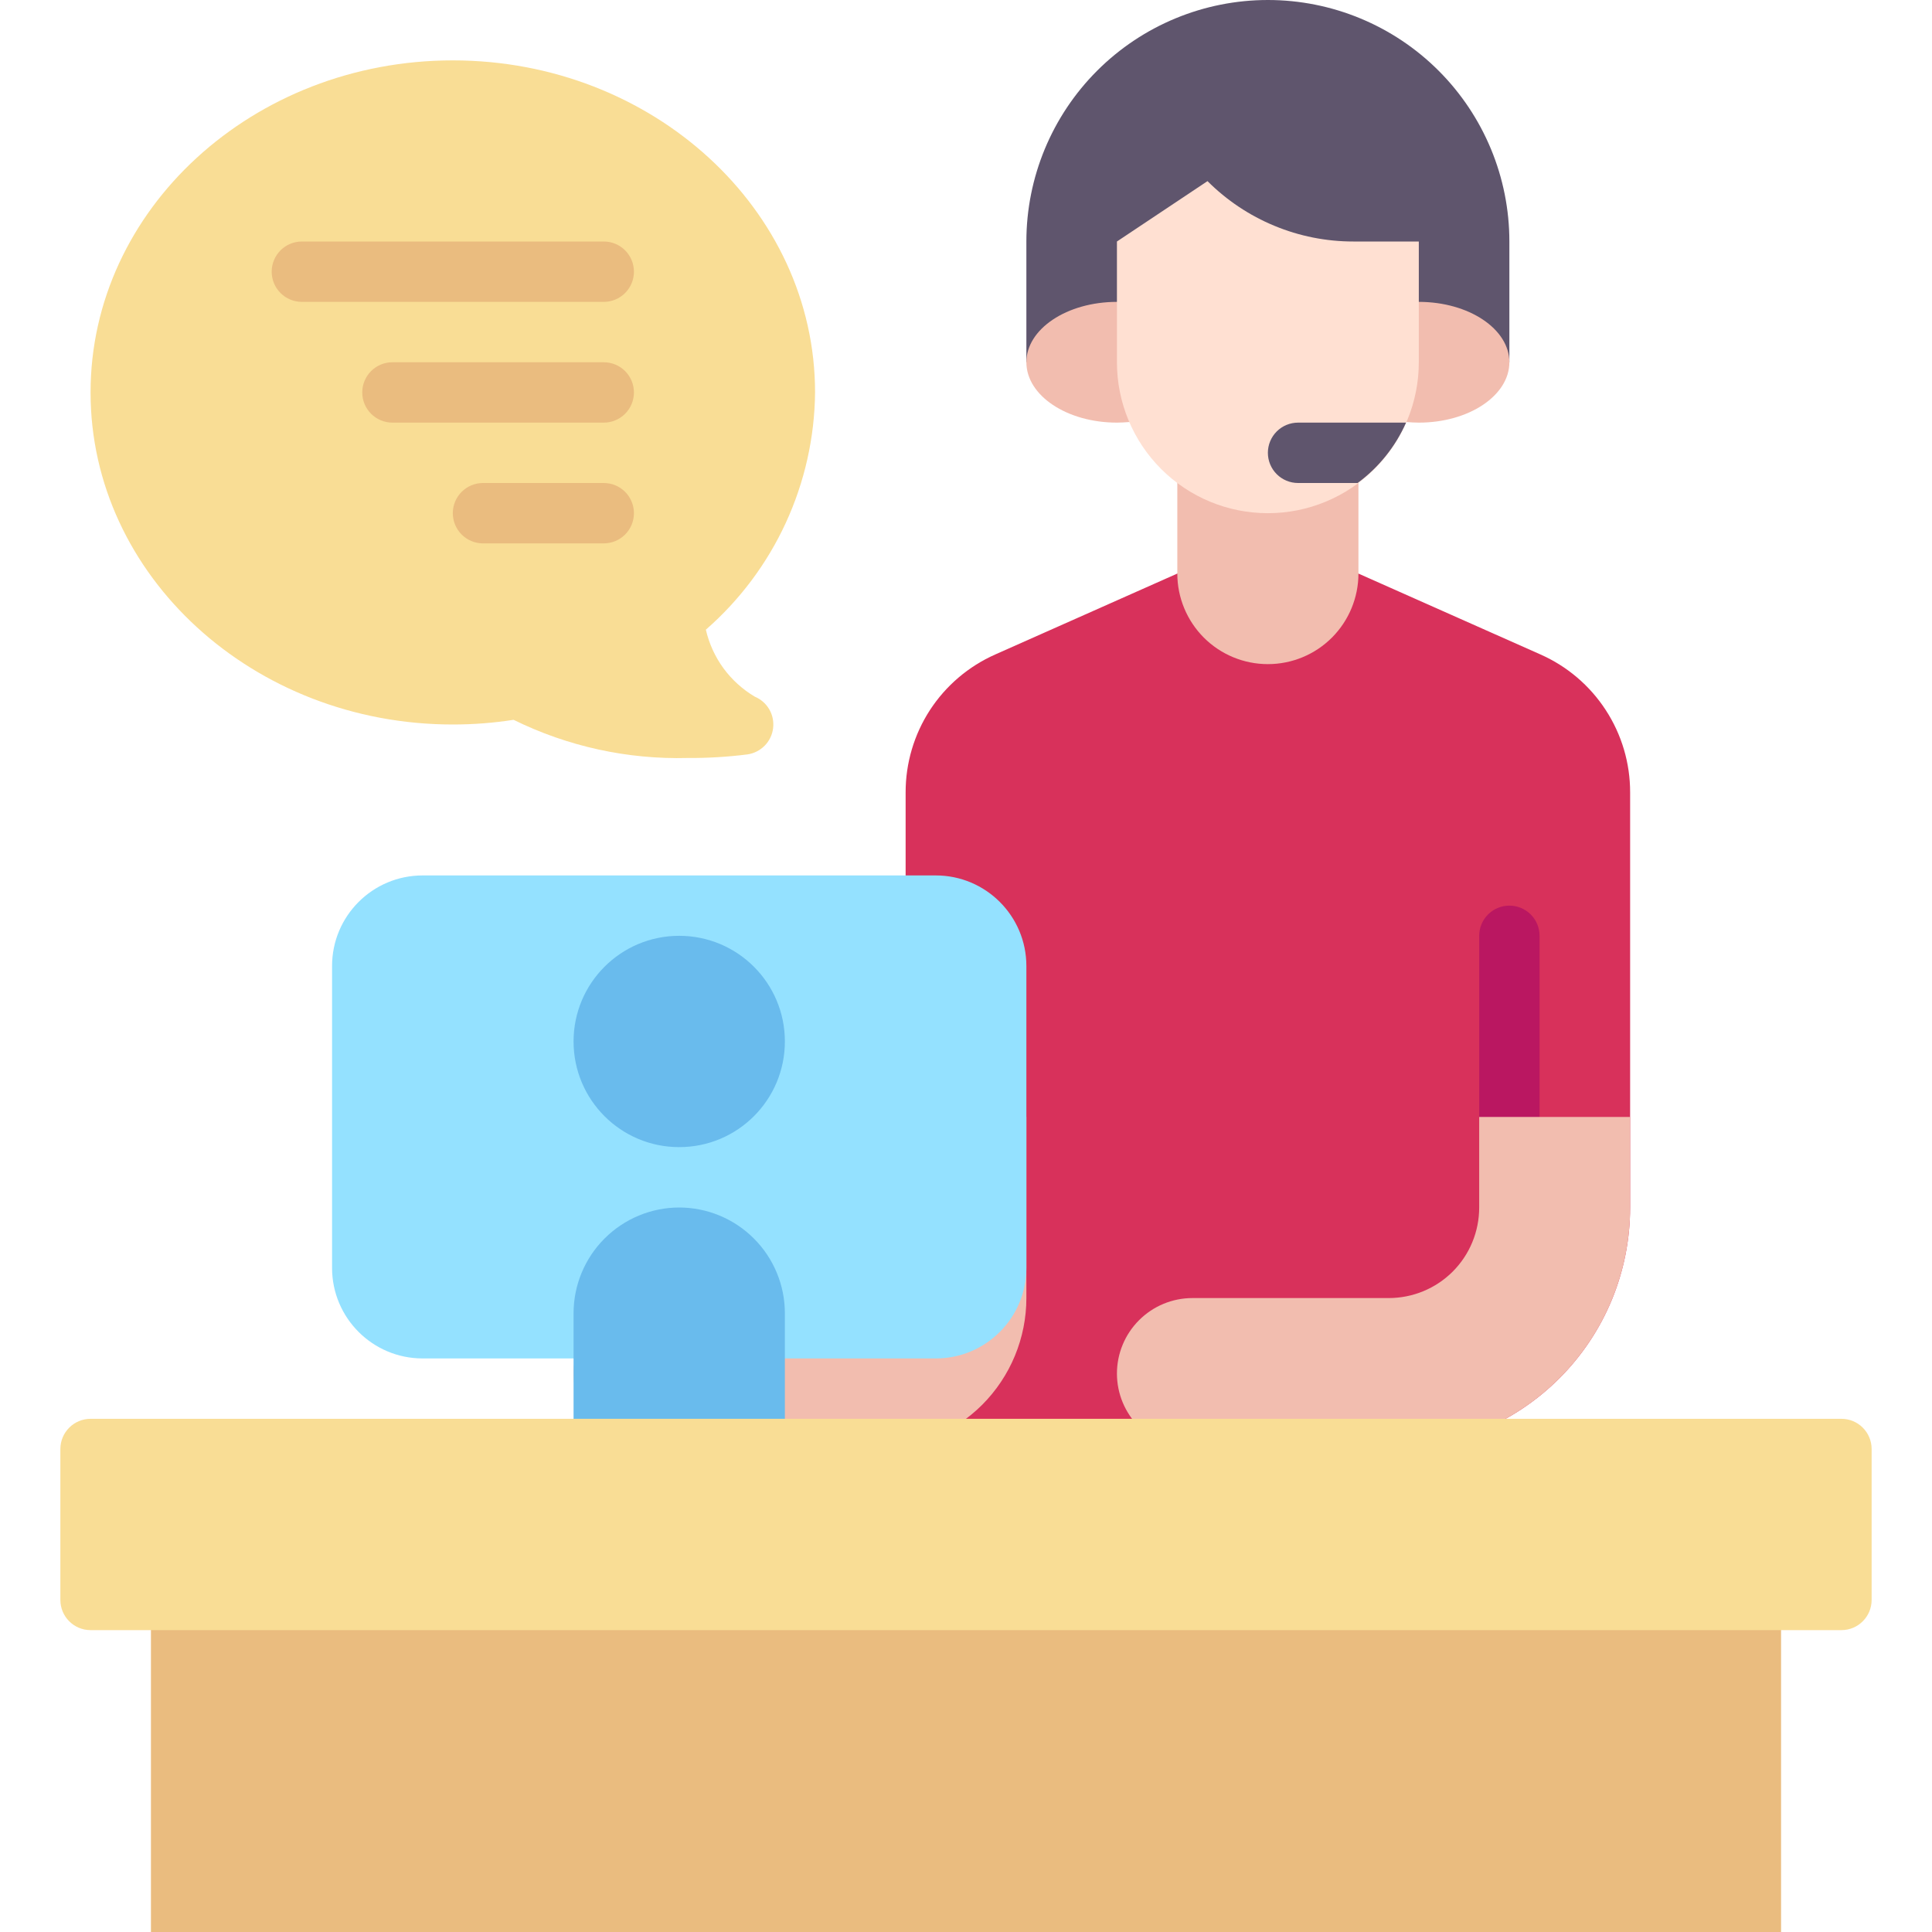
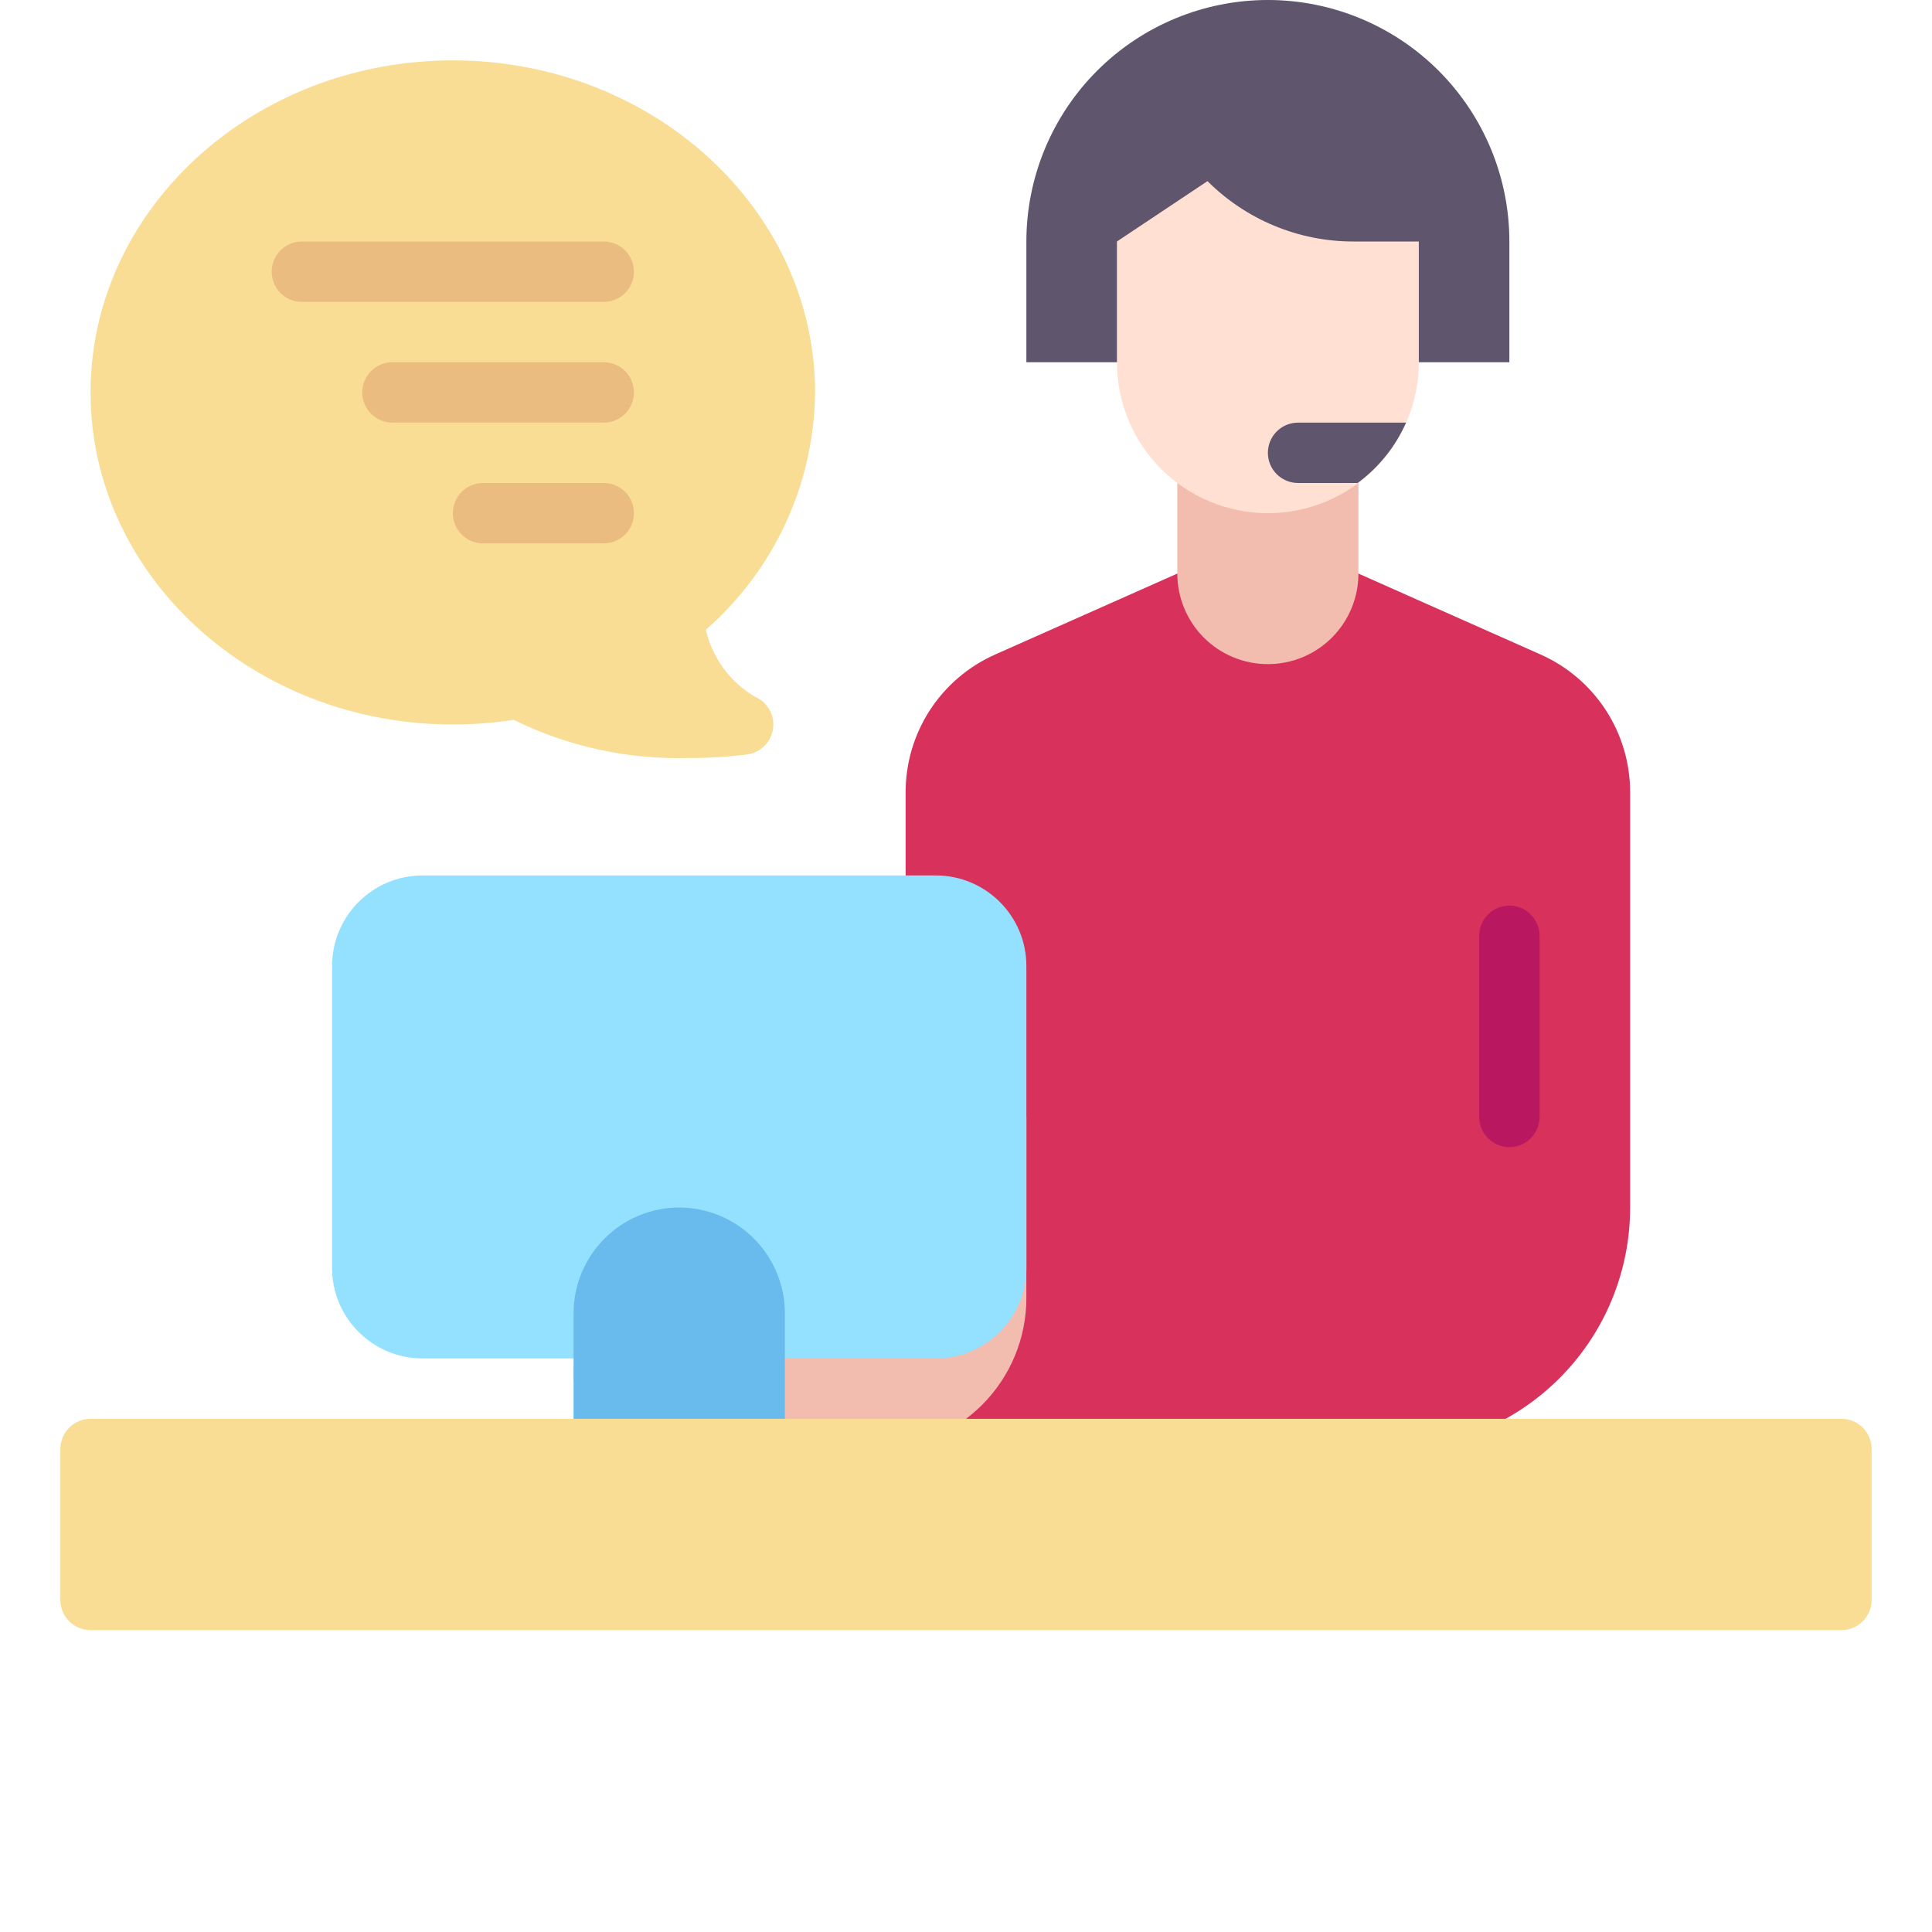
<svg xmlns="http://www.w3.org/2000/svg" width="40" height="40" viewBox="0 0 40 40" fill="none">
  <path d="M15.628 14.424C15.374 14.274 15.153 14.073 14.978 13.835C14.804 13.596 14.68 13.324 14.614 13.037C15.316 12.424 15.881 11.669 16.27 10.823C16.66 9.976 16.866 9.057 16.875 8.125C16.875 4.334 13.51 1.25 9.375 1.25C5.24 1.25 1.875 4.334 1.875 8.125C1.875 11.916 5.24 15 9.375 15C9.796 15 10.217 14.968 10.633 14.903C11.754 15.455 12.992 15.726 14.241 15.693C14.654 15.696 15.066 15.671 15.476 15.619C15.611 15.599 15.736 15.536 15.832 15.438C15.928 15.341 15.989 15.215 16.006 15.079C16.023 14.944 15.996 14.806 15.928 14.688C15.859 14.569 15.754 14.477 15.628 14.424Z" fill="#F9DD95" />
  <path d="M21.25 7.5V5C21.25 3.674 21.777 2.402 22.715 1.464C23.652 0.527 24.924 0 26.25 0C27.576 0 28.848 0.527 29.785 1.464C30.723 2.402 31.25 3.674 31.25 5V7.5H21.25Z" fill="#5F556D" />
-   <path d="M29.375 6.25H23.125C22.087 6.25 21.25 6.812 21.25 7.5C21.25 8.188 22.087 8.75 23.125 8.75C23.206 8.75 23.294 8.744 23.375 8.738H29.125C29.206 8.744 29.294 8.75 29.375 8.75C30.413 8.75 31.25 8.188 31.25 7.5C31.25 6.812 30.413 6.25 29.375 6.25Z" fill="#F2BDAF" />
  <path d="M31.894 13.55L28.125 11.875H28.012C27.908 12.174 27.729 12.441 27.493 12.651C27.257 12.862 26.971 13.009 26.662 13.079C26.354 13.149 26.032 13.139 25.729 13.051C25.425 12.963 25.148 12.799 24.925 12.575C24.726 12.379 24.576 12.139 24.488 11.875H24.375L20.606 13.55C20.053 13.795 19.583 14.195 19.253 14.702C18.924 15.209 18.749 15.801 18.75 16.406V30H28.75C29.407 30 30.057 29.871 30.664 29.62C31.27 29.369 31.822 29 32.286 28.536C32.75 28.072 33.119 27.52 33.37 26.914C33.621 26.307 33.75 25.657 33.75 25V16.406C33.751 15.801 33.576 15.209 33.246 14.702C32.917 14.195 32.447 13.795 31.894 13.55Z" fill="#D8315B" />
  <path d="M21.25 23.125V26.875C21.25 27.285 21.169 27.692 21.012 28.071C20.855 28.45 20.625 28.794 20.335 29.085C20.044 29.375 19.7 29.605 19.321 29.762C18.942 29.919 18.535 30 18.125 30H12.722C11.61 29.094 11.718 27.945 12.331 27.331C12.625 27.038 13.023 26.874 13.438 26.875H18.125V23.125H21.25Z" fill="#F2BDAF" />
-   <path d="M3.125 32.5H36.875V40H3.125V32.5Z" fill="#EABC7F" />
  <path d="M19.375 18.125H8.75C7.714 18.125 6.875 18.965 6.875 20V26.25C6.875 27.285 7.714 28.125 8.75 28.125H19.375C20.41 28.125 21.25 27.285 21.25 26.25V20C21.25 18.965 20.41 18.125 19.375 18.125Z" fill="#94E1FF" />
  <path d="M14.062 25C13.483 25.001 12.927 25.231 12.517 25.642C12.106 26.052 11.876 26.608 11.875 27.188V30C11.875 30.166 11.941 30.325 12.058 30.442C12.175 30.559 12.334 30.625 12.5 30.625H15.625C15.791 30.625 15.95 30.559 16.067 30.442C16.184 30.325 16.25 30.166 16.25 30V27.188C16.249 26.608 16.019 26.052 15.608 25.642C15.198 25.231 14.642 25.001 14.062 25Z" fill="#69BBED" />
  <path d="M26.25 10C25.573 10.003 24.915 9.783 24.375 9.375V11.875C24.375 12.372 24.573 12.849 24.924 13.201C25.276 13.553 25.753 13.75 26.25 13.75C26.747 13.75 27.224 13.553 27.576 13.201C27.927 12.849 28.125 12.372 28.125 11.875V9.375C27.585 9.783 26.927 10.003 26.25 10Z" fill="#F2BDAF" />
  <path d="M31.25 23.75C31.084 23.75 30.925 23.684 30.808 23.567C30.691 23.45 30.625 23.291 30.625 23.125V19.375C30.625 19.209 30.691 19.05 30.808 18.933C30.925 18.816 31.084 18.75 31.25 18.75C31.416 18.75 31.575 18.816 31.692 18.933C31.809 19.05 31.875 19.209 31.875 19.375V23.125C31.875 23.291 31.809 23.45 31.692 23.567C31.575 23.684 31.416 23.75 31.25 23.75Z" fill="#BA1761" />
  <path d="M28.018 5C27.457 5 26.902 4.89 26.385 4.675C25.867 4.461 25.396 4.146 25 3.75L23.125 5V7.5C23.125 8.329 23.454 9.124 24.04 9.71C24.626 10.296 25.421 10.625 26.25 10.625C27.079 10.625 27.874 10.296 28.46 9.71C29.046 9.124 29.375 8.329 29.375 7.5V5H28.018Z" fill="#FFE0D2" />
  <path d="M26.875 8.75C26.709 8.75 26.55 8.816 26.433 8.933C26.316 9.05 26.25 9.209 26.25 9.375C26.25 9.541 26.316 9.7 26.433 9.817C26.55 9.934 26.709 10 26.875 10H28.108C28.545 9.678 28.891 9.247 29.111 8.75H26.875Z" fill="#5F556D" />
  <path d="M12.5 8.75H8.125C7.959 8.75 7.8 8.684 7.683 8.567C7.566 8.45 7.5 8.291 7.5 8.125C7.5 7.959 7.566 7.8 7.683 7.683C7.8 7.566 7.959 7.5 8.125 7.5H12.5C12.666 7.5 12.825 7.566 12.942 7.683C13.059 7.8 13.125 7.959 13.125 8.125C13.125 8.291 13.059 8.45 12.942 8.567C12.825 8.684 12.666 8.75 12.5 8.75Z" fill="#EABC7F" />
  <path d="M12.5 11.25H10C9.834 11.25 9.675 11.184 9.558 11.067C9.441 10.95 9.375 10.791 9.375 10.625C9.375 10.459 9.441 10.3 9.558 10.183C9.675 10.066 9.834 10 10 10H12.5C12.666 10 12.825 10.066 12.942 10.183C13.059 10.3 13.125 10.459 13.125 10.625C13.125 10.791 13.059 10.95 12.942 11.067C12.825 11.184 12.666 11.25 12.5 11.25Z" fill="#EABC7F" />
  <path d="M12.5 6.25H6.25C6.084 6.25 5.925 6.184 5.808 6.067C5.691 5.95 5.625 5.791 5.625 5.625C5.625 5.459 5.691 5.3 5.808 5.183C5.925 5.066 6.084 5 6.25 5H12.5C12.666 5 12.825 5.066 12.942 5.183C13.059 5.3 13.125 5.459 13.125 5.625C13.125 5.791 13.059 5.95 12.942 6.067C12.825 6.184 12.666 6.25 12.5 6.25Z" fill="#EABC7F" />
-   <path d="M33.75 23.125V25C33.75 25.657 33.621 26.307 33.37 26.914C33.119 27.52 32.75 28.072 32.286 28.536C31.822 29 31.27 29.369 30.664 29.62C30.057 29.871 29.407 30 28.75 30H24.688C24.273 30 23.876 29.835 23.583 29.542C23.29 29.249 23.125 28.852 23.125 28.438C23.125 28.023 23.29 27.626 23.583 27.333C23.876 27.04 24.273 26.875 24.688 26.875H28.75C28.996 26.875 29.24 26.827 29.468 26.733C29.696 26.639 29.902 26.501 30.077 26.327C30.251 26.152 30.389 25.946 30.483 25.718C30.577 25.49 30.625 25.246 30.625 25V23.125H33.75Z" fill="#F2BDAF" />
  <path d="M38.125 29.375H1.875C1.53 29.375 1.25 29.655 1.25 30V33.125C1.25 33.47 1.53 33.75 1.875 33.75H38.125C38.47 33.75 38.75 33.47 38.75 33.125V30C38.75 29.655 38.47 29.375 38.125 29.375Z" fill="#F9DD95" />
-   <path d="M14.062 23.75C15.271 23.75 16.25 22.771 16.25 21.562C16.25 20.354 15.271 19.375 14.062 19.375C12.854 19.375 11.875 20.354 11.875 21.562C11.875 22.771 12.854 23.75 14.062 23.75Z" fill="#69BBED" />
</svg>